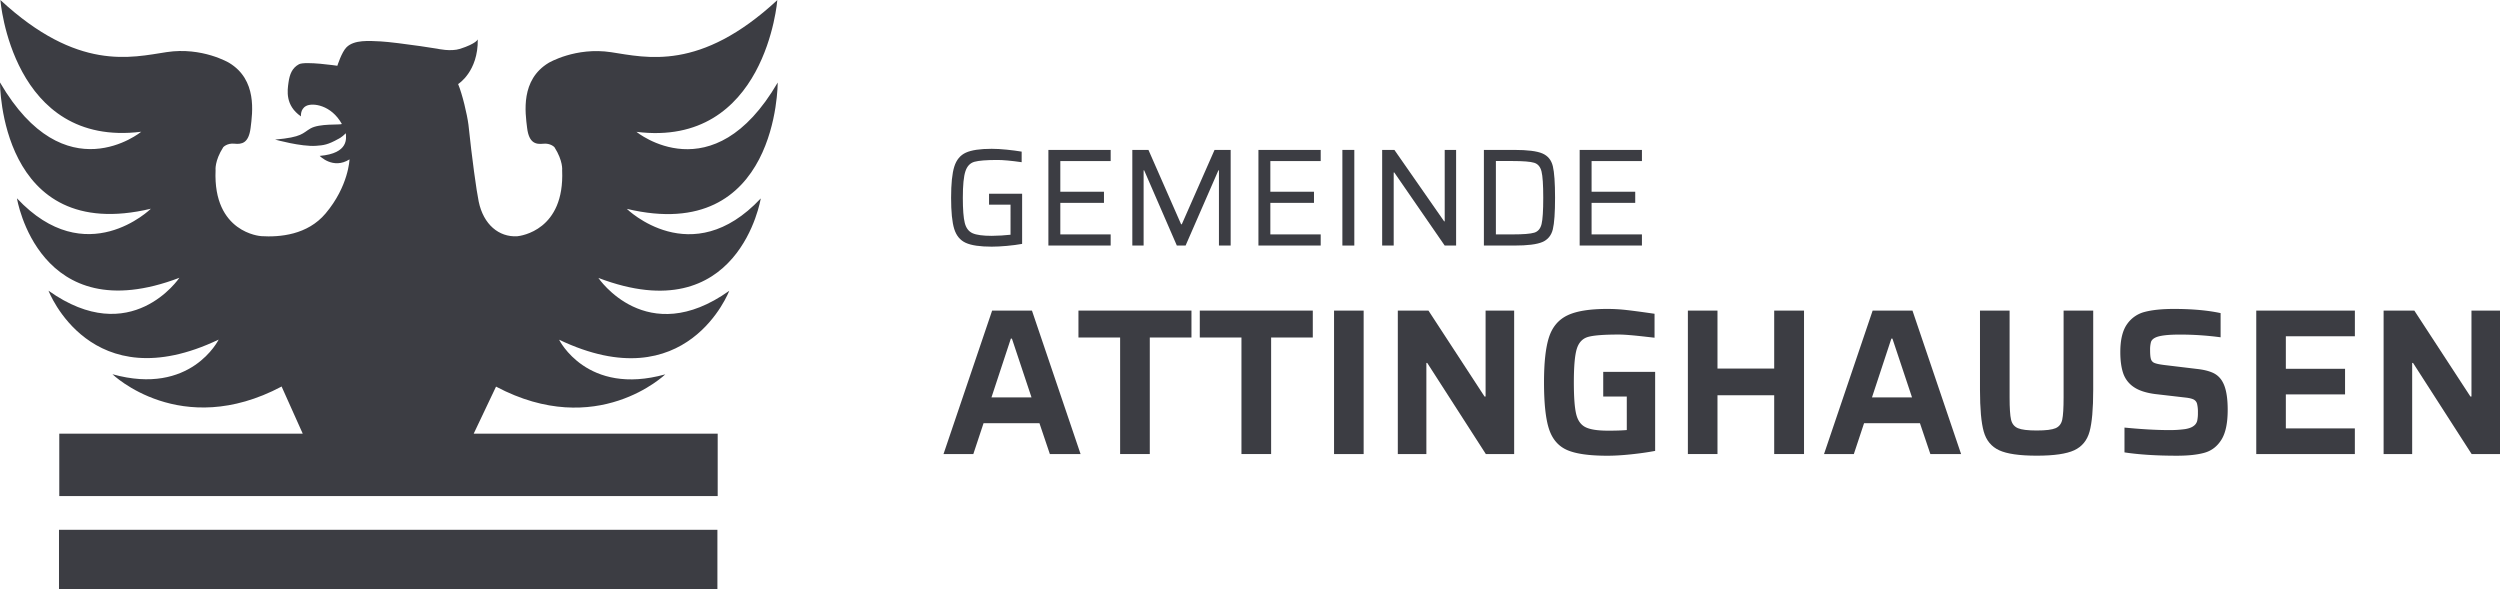
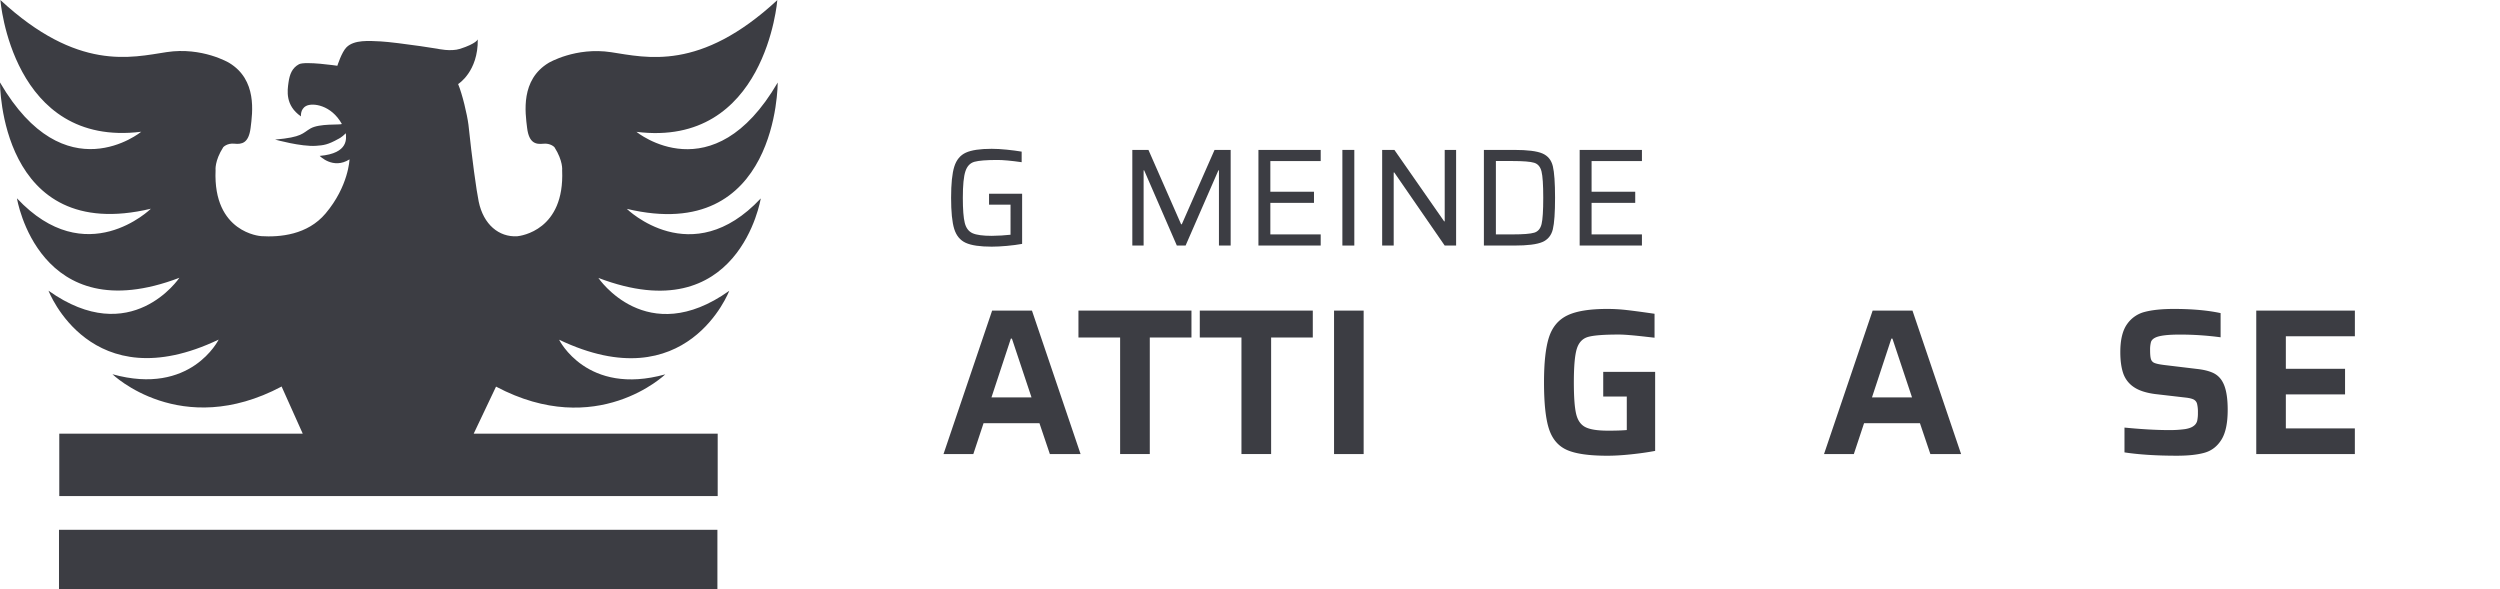
<svg xmlns="http://www.w3.org/2000/svg" viewBox="0 0 2879.68 678.45">
  <defs>
    <style>.cls-1{fill:#3c3d43;}</style>
  </defs>
  <g id="Ebene_2" data-name="Ebene 2">
    <g id="Ebene_1-2" data-name="Ebene 1">
      <path class="cls-1" d="M1139.25,235.77V223.12h38.1v57.8q-7.85,1.44-17.69,2.32t-17.37.88q-20.18,0-29.86-4.4t-13.29-16q-3.6-11.61-3.6-35.95,0-24.18,3.68-35.87t13.37-16.09q9.67-4.4,29.7-4.4,7.85,0,17.53,1t17,2.24v12.17q-18.24-2.57-27.86-2.56-19,0-26.49,2.08t-10.41,10.89q-3,8.81-3,30.58,0,20.18,2.24,29t9,11.85q6.74,3,22.1,3,4.8,0,11.21-.4c4.27-.26,7.74-.56,10.4-.88V235.77Z" />
-       <path class="cls-1" d="M1207.61,282.84V172.68h71.74v12.81h-58v35.39h50.28v12.81h-50.28V270h58v12.81Z" />
      <path class="cls-1" d="M1404.07,282.84V196.22h-.64l-37.78,86.62h-10.09l-37.63-86.62h-.64v86.62h-13V172.68h18.58l37.62,85.66h.8L1399,172.68h18.57V282.84Z" />
      <path class="cls-1" d="M1449.55,282.84V172.68h71.73v12.81h-58v35.39h50.27v12.81h-50.27V270h58v12.81Z" />
      <path class="cls-1" d="M1546.25,282.84V172.68H1560V282.84Z" />
      <path class="cls-1" d="M1664.1,282.84,1606,198.62h-.64v84.22h-13.29V172.68h14.09l57.32,82.3h.64v-82.3h13.13V282.84Z" />
      <path class="cls-1" d="M1709.25,172.68h35.06q22.9,0,32.35,4.08t12,14.65q2.55,10.58,2.56,36.35t-2.56,36.35q-2.57,10.56-12,14.65t-32.35,4.08h-35.06ZM1742.07,270q18.73,0,25.22-2t8.41-9.93q1.92-7.92,1.92-30.34,0-22.24-2-30.26t-8.49-10q-6.48-2-25.06-2h-19V270Z" />
      <path class="cls-1" d="M1819.57,282.84V172.68h71.73v12.81h-58v35.39h50.27v12.81h-50.27V270h58v12.81Z" />
      <path class="cls-1" d="M1209.3,523l-12-35.54h-64.37L1121.15,523h-34.34l56-165.24h45.87l56,165.24Zm-43.71-133h-1.21l-22.33,67.73h46.11Z" />
      <path class="cls-1" d="M1290.24,523V388.76h-48v-31h130.17v31h-48V523Z" />
      <path class="cls-1" d="M1430,523V388.76h-48v-31h130.17v31h-48V523Z" />
      <path class="cls-1" d="M1536.65,523V357.77h34.1V523Z" />
-       <path class="cls-1" d="M1711.49,523,1644,418.06h-1V523h-32.9V357.77h35.3l64.61,99h1.2v-99h32.9V523Z" />
      <path class="cls-1" d="M1846.71,456.73V428.38h59.8v91q-12.73,2.4-28.1,4t-27.14,1.56q-31.23,0-46.23-6.6t-20.78-24.14q-5.76-17.52-5.76-53.8,0-34.33,5.76-52t21.14-25.1q15.36-7.44,45.87-7.45a194.88,194.88,0,0,1,21.74,1.2q10.68,1.21,25.81,3.37l7,1V389l-8.89-1q-22.82-2.64-32.18-2.65-25.46,0-35.19,2.65t-13.21,13.57q-3.48,10.92-3.48,38.78,0,25.23,2.64,36.39T1826.17,492q8,4.1,26.3,4.08,13.46,0,21.38-.72V456.73Z" />
-       <path class="cls-1" d="M2043.65,523V455.28h-65.33V523h-34.1V357.77h34.1v66.77h65.33V357.77H2078V523Z" />
      <path class="cls-1" d="M2223.53,523l-12-35.54h-64.36L2135.39,523h-34.34l56-165.24h45.87l56,165.24Zm-43.71-133h-1.2l-22.33,67.73h46.11Z" />
-       <path class="cls-1" d="M2411.11,357.77V449q0,32.91-4.21,48.15t-17.65,21.5q-13.45,6.25-43.23,6.24t-43.23-6.24q-13.45-6.24-17.77-21.5T2280.69,449V357.77h34.11v99.92q0,18.49,1.68,25.69t7.93,9.85q6.24,2.65,21.61,2.64,15.61,0,21.74-2.64t7.68-9.85q1.56-7.2,1.56-25.69V357.77Z" />
      <path class="cls-1" d="M2447.13,521.09V492.51q29.55,2.88,50.44,2.88a129.67,129.67,0,0,0,19.09-1.08q6.86-1.08,10.21-3.72a10.37,10.37,0,0,0,4-5.76,42,42,0,0,0,.84-9.61,39.25,39.25,0,0,0-1-10.21,7.73,7.73,0,0,0-3.84-4.8c-1.92-1-5.13-1.8-9.61-2.28l-35.3-4.09q-15.86-2.16-24.5-8.28a31.14,31.14,0,0,1-11.89-15.85q-3.24-9.73-3.24-24.14,0-21.13,7.69-32.06a35.27,35.27,0,0,1,20.65-14.29q13-3.37,33.38-3.37,31.47,0,53.8,4.81v27.86a352.39,352.39,0,0,0-46.83-3.13q-21.61,0-28.58,3.61c-2.56,1.28-4.17,3-4.8,5a33.66,33.66,0,0,0-1,9.37c0,4.8.32,8.25,1,10.32a6.78,6.78,0,0,0,4.2,4.45q3.24,1.32,10.93,2.28l37.94,4.56c7.37.81,13.45,2.28,18.26,4.45a23.87,23.87,0,0,1,11.28,10.68q5.77,10.34,5.77,32,0,22.81-7.21,34.34t-19.33,15q-12.14,3.48-31.82,3.48Q2472.35,524.93,2447.13,521.09Z" />
      <path class="cls-1" d="M2598.92,523V357.77h113.6v29.55H2633v37.46h68.2v29.54H2633v39.15h79.49V523Z" />
-       <path class="cls-1" d="M2847,523l-67.49-104.95h-1V523h-32.9V357.77H2781l64.61,99h1.2v-99h32.9V523Z" />
      <rect class="cls-1" x="67.95" y="610.25" width="758.41" height="68.21" />
      <path class="cls-1" d="M876.3,228.56c-79.81,85.14-154.3,12-154.3,12C896.7,282.21,895.81,95.1,895.81,95.1c-74.93,128.59-162.72,56.76-162.72,56.76C882.07,170.48,895.38.11,895.38.11c-89.13,82.58-150.77,66.17-191.56,60S632,72.38,632,72.38c-32.58,19.62-27,57.31-24.83,75s10.2,19.07,18.63,18.18,12.86,4,12.86,4c10.19,16,8.86,26.61,8.86,26.61,3,69-47.33,75.55-51.92,76l0,0c-20.9,1.07-38.66-13.45-44.19-39.93-2.55-12.17-7.81-50.23-11.81-88.56-1.59-12.25-7.05-35.13-11.89-46.86,0,0,23.16-14.21,22.63-51.47,0,0-1.52,4.81-20.3,10.87-10.85,3.51-26.3-.1-26.3-.1s-16.7-2.57-19.56-3c-14.3-2.13-37.92-5.08-45.65-5.43-13.35-.6-30.48-2.14-39.41,6.79-5.59,5.59-10.52,21.27-10.52,21.27s-37.24-5.52-44.25-1.73c-7.85,4.24-10.68,11.53-12,20.83s-4.07,26.5,14.35,39.23c0,0-1.05-8.28,5.86-12,7.45-4,29-1.33,41.26,20.77C391.59,144.13,368,142,357.6,148c-9.3,5.37-9.18,10-40.73,12.78,0,0,30.08,8.39,47.12,7.18,8.79-.62,13.58-1.15,25.83-8,0,0,3.65-1.54,8.52-6.48.3,5.21,4,23.16-30.09,26.09,0,0,15.44,16,34.35,4,0,0-1,30.81-27.56,62.3-20.84,24.73-52.59,27.52-74.58,26.13v-.06s-55.26-3.55-52.15-75.83c0,0-1.33-10.64,8.87-26.6,0,0,4.43-4.88,12.85-4s16.41-.44,18.63-18.18,7.75-55.42-24.83-75c0,0-31-18.51-71.83-12.31S89.56,82.58.43,0c0,0,13.32,170.37,162.29,151.75,0,0-87.79,71.82-162.72-56.76C0,95-.89,282.1,173.81,240.42c0,0-74.49,73.16-154.3-12,0,0,24.83,153.41,187.11,91.56,0,0-55.42,82.69-150.75,14.86,0,0,48.33,126.8,196,56.31,0,0-31.92,65.17-122.37,39.9,0,0,78.48,75.82,194.87,14.19l0-.26,0,0v.28h.19l.06.5,24.12,53.79H68.28v71.87H826.69V499.56H545.62l25.83-54.4h0l0,.22C687.86,507,766.34,431.19,766.34,431.19,675.89,456.47,644,391.29,644,391.29c147.64,70.5,196-56.31,196-56.31-95.33,67.84-150.75-14.86-150.75-14.86C851.47,382,876.3,228.56,876.3,228.56Z" />
    </g>
  </g>
</svg>